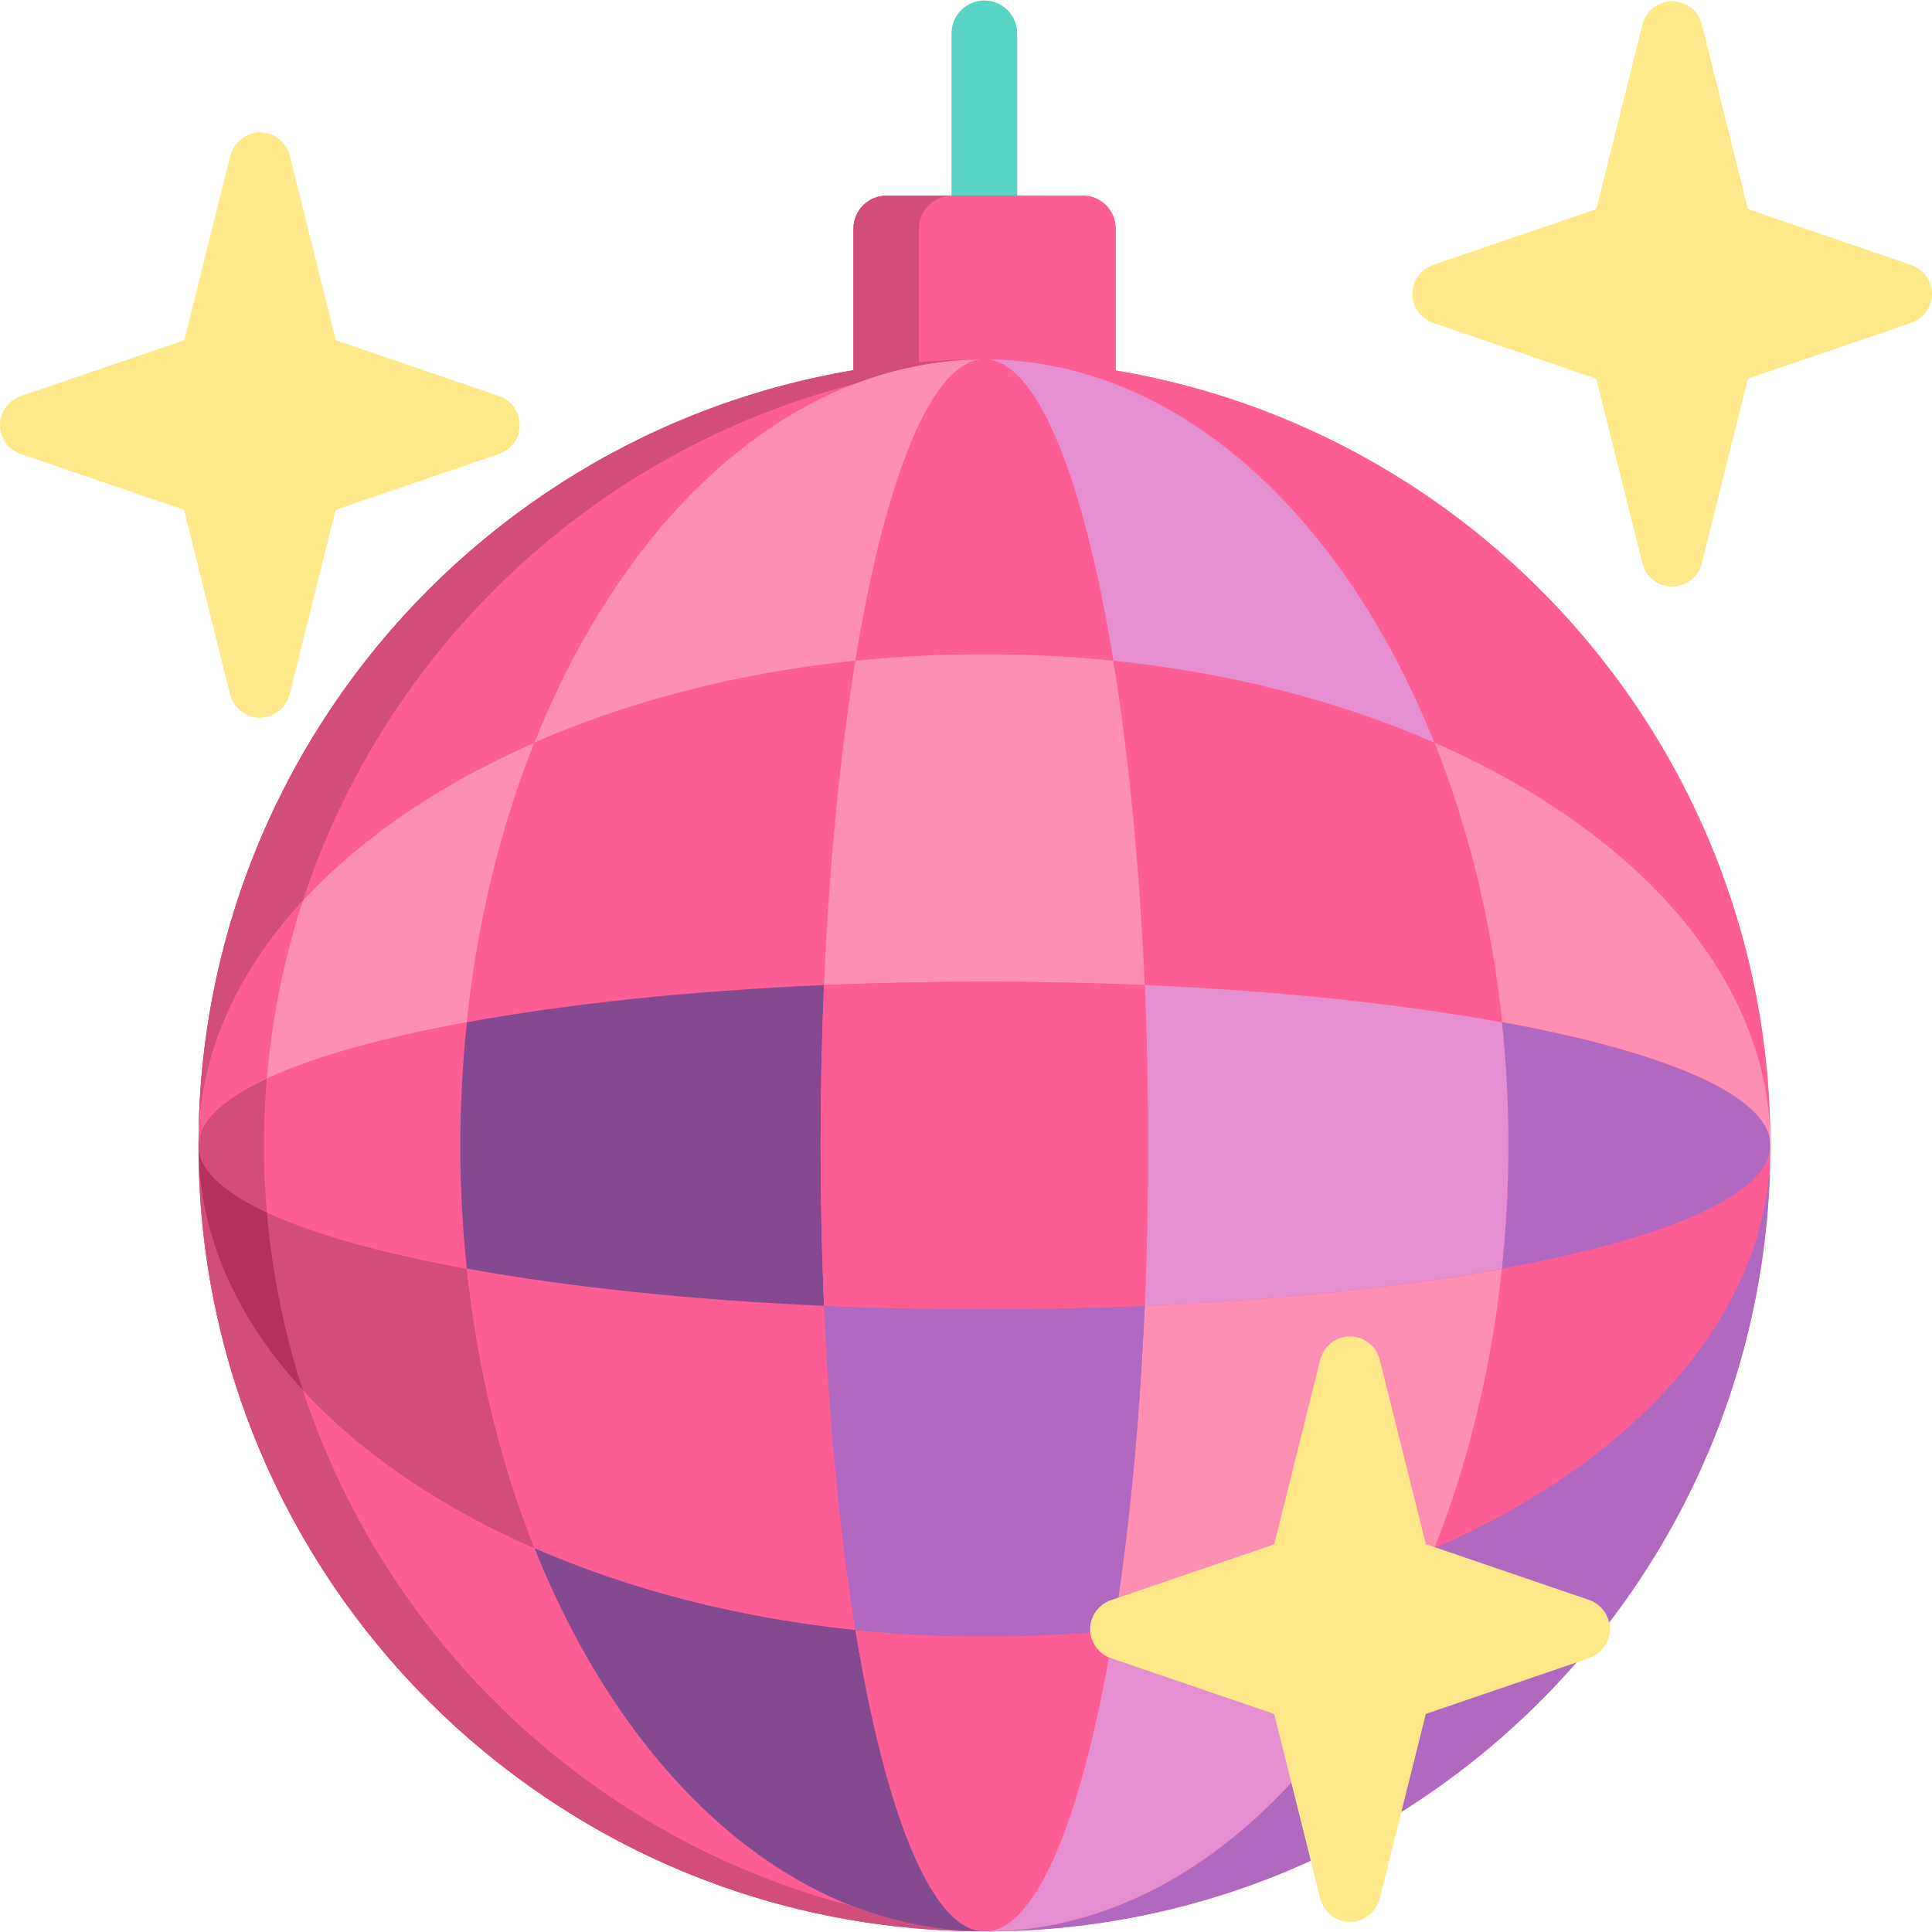
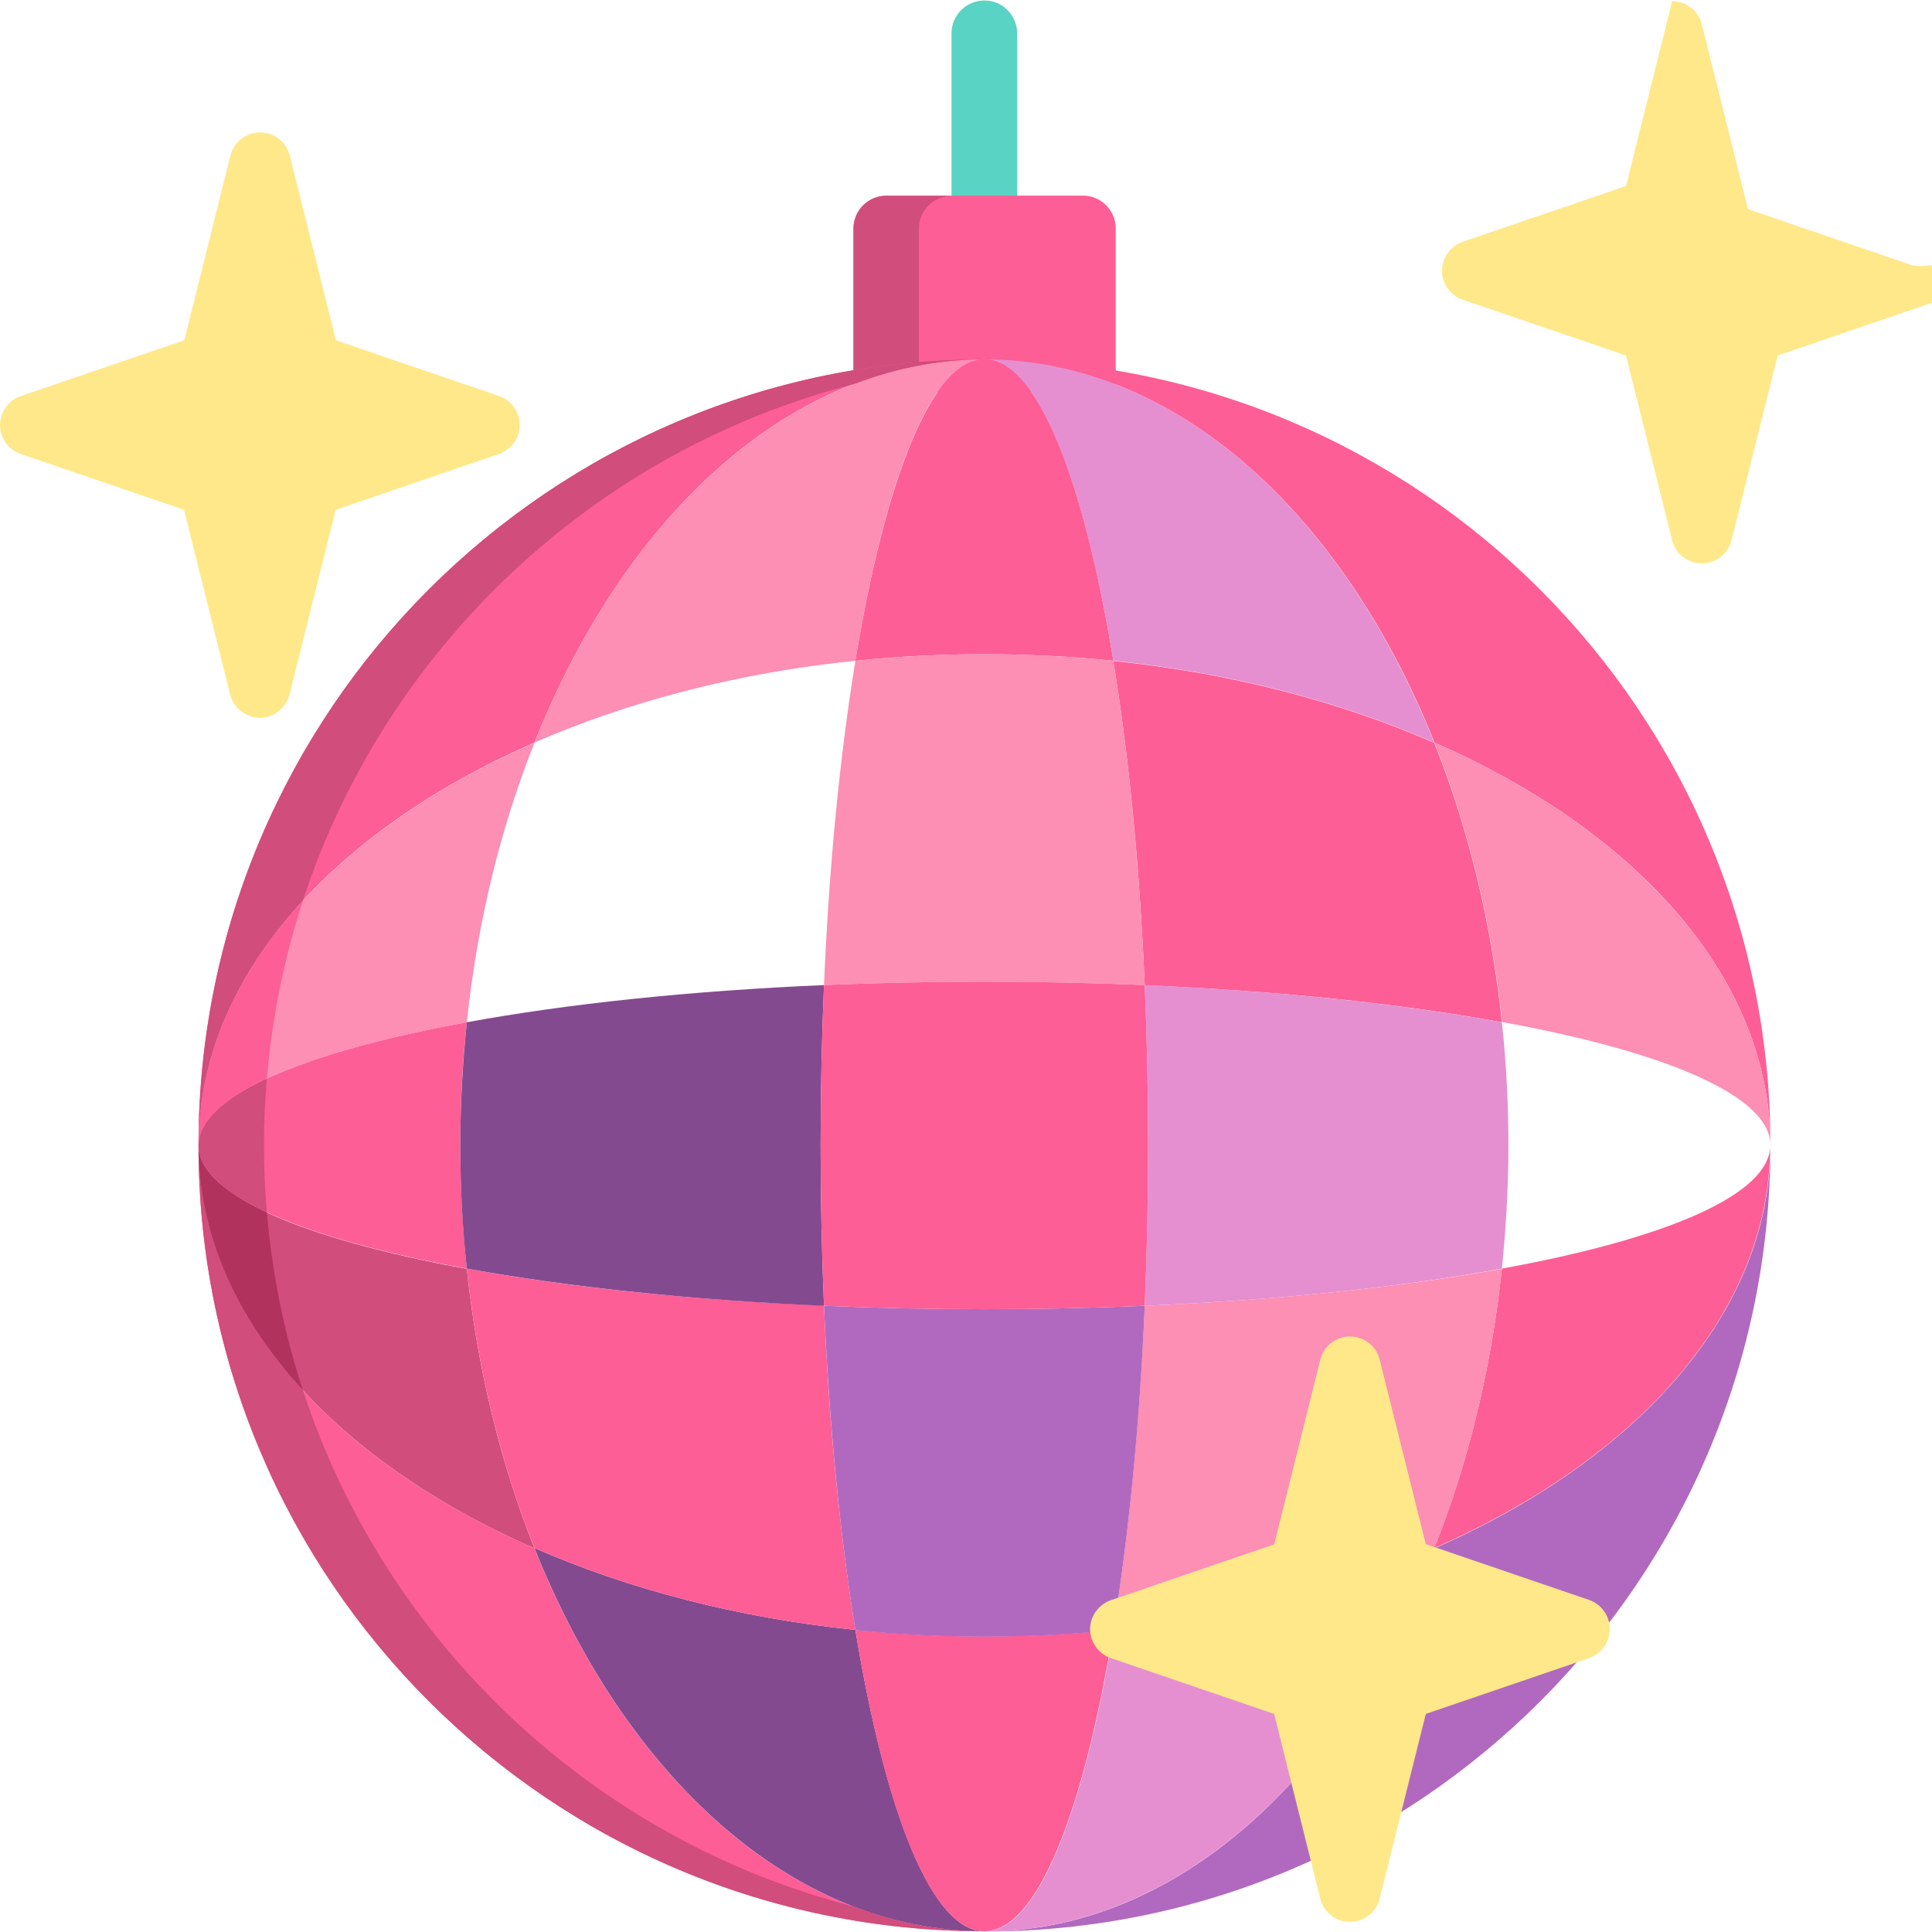
<svg xmlns="http://www.w3.org/2000/svg" version="1.1" id="Layer_1" x="0px" y="0px" viewBox="0 0 800 800" style="enable-background:new 0 0 800 800;" xml:space="preserve">
  <style type="text/css">
	.st0{fill:#59D3C4;}
	.st1{fill:#FD5E95;}
	.st2{fill:#D14D7B;}
	.st3{fill:#B169BF;}
	.st4{fill:#FD8EB4;}
	.st5{fill:#E58FD0;}
	.st6{fill:#844A8F;}
	.st7{fill:#B2325E;}
	.st8{fill:#FFE88A;}
</style>
  <path class="st0" d="M407.6,114.4c-7.5,0-13.6-6.1-13.6-13.6v-87c0-7.5,6.1-13.6,13.6-13.6s13.6,6.1,13.6,13.6v87  C421.2,108.3,415.1,114.4,407.6,114.4z" />
  <g>
-     <path class="st1" d="M461.9,153.4V94.6c0-7.5-6.1-13.6-13.6-13.6h-54.2h-27.1c-7.4,0-13.6,6.2-13.6,13.6v58.8   C199.5,179.2,82.2,313,82.2,474.3c0,179.7,145.7,325.4,325.4,325.4S733,654,733,474.3C733.1,313,615.8,179.2,461.9,153.4z" />
    <path class="st1" d="M461.9,162.4H353.4V94.6c0-7.5,6.1-13.6,13.6-13.6h81.4c7.5,0,13.6,6.1,13.6,13.6V162.4z" />
  </g>
  <path class="st2" d="M394.1,81.1h-27.1c-7.5,0-13.6,6.1-13.6,13.6v67.8h27.1V94.6C380.5,87.1,386.6,81.1,394.1,81.1z" />
  <path class="st1" d="M594,307.5c84.1,36.8,139.1,97.7,139.1,166.8c0-179.7-145.7-325.4-325.4-325.4  C486.8,148.9,556.1,212.5,594,307.5z" />
  <path class="st3" d="M594,641.1c-37.9,95-107.1,158.7-186.3,158.7c179.7,0,325.4-145.7,325.4-325.4C733.1,543.3,678,604.3,594,641.1  z" />
  <g>
    <path class="st1" d="M221.3,641.1c-84.1-36.8-139.1-97.7-139.1-166.8c0,179.7,145.7,325.4,325.4,325.4   C328.4,799.7,259.2,736.1,221.3,641.1z" />
    <path class="st1" d="M221.3,307.5c37.9-95,107.1-158.7,186.3-158.7c-179.7,0-325.4,145.7-325.4,325.4   C82.2,405.3,137.2,344.3,221.3,307.5z" />
  </g>
  <g>
    <path class="st4" d="M594,307.5c13.9,34.9,23.6,74,28,115.7c68.1,12.4,111.1,30.7,111.1,51C733.1,405.3,678,344.3,594,307.5z" />
    <path class="st4" d="M193.3,423.3c4.4-41.7,14.1-80.9,28-115.7c-84.1,36.8-139.1,97.7-139.1,166.8   C82.2,453.9,125.2,435.7,193.3,423.3z" />
  </g>
  <path class="st1" d="M621.9,525.3c-4.4,41.7-14.1,80.9-28,115.7c84.1-36.8,139.1-97.7,139.1-166.8  C733.1,494.6,690,512.9,621.9,525.3z" />
  <path class="st2" d="M221.3,641.1c-13.9-34.9-23.6-74-28-115.7c-68.1-12.4-111.1-30.7-111.1-51C82.2,543.3,137.2,604.3,221.3,641.1z  " />
-   <path class="st3" d="M621.9,423.3c1.7,16.6,2.7,33.7,2.7,51c0,17.4-0.9,34.4-2.7,51c68.1-12.4,111.1-30.7,111.1-51  C733.1,453.9,690,435.7,621.9,423.3z" />
  <path class="st1" d="M193.3,525.3c-1.7-16.6-2.7-33.7-2.7-51c0-17.4,0.9-34.4,2.7-51c-68.1,12.4-111.1,30.7-111.1,51  C82.2,494.6,125.2,512.9,193.3,525.3z" />
  <g>
    <path class="st5" d="M594,641.1c-38.9,17-84.1,28.9-132.9,33.9c-12.4,76-31.7,124.8-53.4,124.8C486.8,799.7,556.1,736.1,594,641.1z   " />
    <path class="st5" d="M461,273.6c48.8,5,94,16.9,132.9,33.9c-37.9-95-107.1-158.7-186.3-158.7C429.3,148.9,448.6,197.7,461,273.6z" />
  </g>
  <path class="st4" d="M221.3,307.5c38.9-17,84.1-28.9,132.9-33.9c12.4-76,31.7-124.8,53.4-124.8C328.4,148.9,259.2,212.5,221.3,307.5  z" />
  <path class="st6" d="M354.2,674.9c-48.8-5-94-16.9-132.9-33.9c37.9,95,107.1,158.7,186.3,158.7C386,799.7,366.7,750.9,354.2,674.9z" />
  <g>
    <path class="st1" d="M621.9,423.3c-4.4-41.7-14.1-80.9-28-115.7c-38.9-17-84.1-28.9-132.9-33.9c6.3,38.7,10.9,84.4,13,134.3   C529.9,410.3,580.5,415.7,621.9,423.3z" />
-     <path class="st1" d="M354.2,273.6c-48.8,5-94,16.9-132.9,33.9c-13.9,34.9-23.6,74-28,115.7c41.4-7.5,92-13,147.9-15.4   C343.4,358,347.9,312.3,354.2,273.6z" />
    <path class="st1" d="M193.3,525.3c4.4,41.7,14.1,80.9,28,115.7c38.9,17,84.1,28.9,132.9,33.9c-6.3-38.7-10.9-84.4-13-134.3   C285.4,538.3,234.7,532.9,193.3,525.3z" />
  </g>
  <path class="st4" d="M474,540.7c-2.2,49.9-6.7,95.6-13,134.3c48.8-5,94-16.9,132.9-33.9c13.9-34.9,23.6-74,28-115.7  C580.5,532.9,529.9,538.3,474,540.7z" />
  <path class="st6" d="M339.8,474.3c0-22.7,0.5-45,1.4-66.4c-55.9,2.4-106.5,7.8-147.9,15.4c-1.7,16.6-2.7,33.7-2.7,51  c0,17.4,0.9,34.4,2.7,51c41.4,7.5,92,13,147.9,15.4C340.3,519.2,339.8,497,339.8,474.3z" />
  <path class="st5" d="M475.4,474.3c0,22.7-0.5,45-1.4,66.4c55.9-2.4,106.5-7.8,147.9-15.4c1.7-16.6,2.7-33.7,2.7-51  c0-17.4-0.9-34.4-2.7-51c-41.4-7.5-92-13-147.9-15.4C474.9,429.3,475.4,451.5,475.4,474.3z" />
  <g>
    <path class="st1" d="M354.2,273.6c17.4-1.8,35.2-2.7,53.4-2.7c18.2,0,36,0.9,53.4,2.7c-12.4-76-31.7-124.8-53.4-124.8   C386,148.9,366.7,197.7,354.2,273.6z" />
    <path class="st1" d="M461,674.9c-17.4,1.8-35.2,2.7-53.4,2.7c-18.2,0-36-0.9-53.4-2.7c12.4,76,31.7,124.8,53.4,124.8   C429.3,799.7,448.6,750.9,461,674.9z" />
  </g>
  <path class="st3" d="M407.6,542.1c-22.7,0-45-0.5-66.4-1.4c2.2,49.9,6.7,95.6,13,134.3c17.4,1.8,35.2,2.7,53.4,2.7  c18.2,0,36-0.9,53.4-2.7c6.3-38.7,10.9-84.4,13-134.3C452.6,541.6,430.4,542.1,407.6,542.1z" />
  <path class="st4" d="M407.6,406.5c22.7,0,45,0.5,66.4,1.4c-2.2-49.9-6.7-95.6-13-134.3c-17.4-1.8-35.2-2.7-53.4-2.7  s-36,0.9-53.4,2.7c-6.3,38.7-10.9,84.4-13,134.3C362.7,407,384.9,406.5,407.6,406.5z" />
  <path class="st1" d="M474,407.9c-21.4-0.9-43.6-1.4-66.4-1.4c-22.7,0-45,0.5-66.4,1.4c-0.9,21.4-1.4,43.6-1.4,66.4  c0,22.7,0.5,45,1.4,66.4c21.4,0.9,43.6,1.4,66.4,1.4s45-0.5,66.4-1.4c0.9-21.4,1.4-43.6,1.4-66.4C475.4,451.5,474.9,429.3,474,407.9  z" />
  <path class="st2" d="M125.4,575.6c-27.5-29.8-43.2-64.4-43.2-101.3c0,179.7,145.7,325.4,325.4,325.4c-18.6,0-36.7-3.6-53.9-10.2  C246,761.9,159.8,680.5,125.4,575.6z" />
  <path class="st7" d="M110.5,502c-18.2-8.5-28.3-17.8-28.3-27.7c0,36.9,15.7,71.5,43.2,101.3C117.7,552.1,112.7,527.5,110.5,502z" />
  <path class="st2" d="M109.3,474.3c0-9.3,0.4-18.6,1.2-27.7c-18.2,8.5-28.3,17.8-28.3,27.7s10.1,19.2,28.3,27.7  C109.7,492.8,109.3,483.6,109.3,474.3z" />
  <path class="st1" d="M125.4,373c-27.5,29.8-43.2,64.4-43.2,101.3c0-9.9,10.1-19.2,28.3-27.7C112.7,421.1,117.7,396.4,125.4,373z" />
  <path class="st2" d="M353.7,159c17.2-6.6,35.3-10.2,53.9-10.2c-179.7,0-325.4,145.7-325.4,325.4c0-36.9,15.7-71.5,43.2-101.3  C159.8,268.1,246,186.7,353.7,159z" />
  <g>
-     <path class="st8" d="M791.4,109.7l-67.6-23.1l-19.1-76.5c-1.4-5.7-6.5-9.6-12.3-9.6c-5.8,0-10.9,4-12.3,9.6l-19.1,76.5l-67.6,23.1   c-5.1,1.8-8.6,6.6-8.6,12s3.5,10.3,8.6,12l67.6,23.1l19.1,76.5c1.4,5.7,6.5,9.6,12.3,9.6c5.8,0,10.9-4,12.3-9.6l19.1-76.5   l67.6-23.1c5.1-1.8,8.6-6.6,8.6-12S796.5,111.5,791.4,109.7z" />
+     <path class="st8" d="M791.4,109.7l-67.6-23.1l-19.1-76.5c-1.4-5.7-6.5-9.6-12.3-9.6l-19.1,76.5l-67.6,23.1   c-5.1,1.8-8.6,6.6-8.6,12s3.5,10.3,8.6,12l67.6,23.1l19.1,76.5c1.4,5.7,6.5,9.6,12.3,9.6c5.8,0,10.9-4,12.3-9.6l19.1-76.5   l67.6-23.1c5.1-1.8,8.6-6.6,8.6-12S796.5,111.5,791.4,109.7z" />
    <path class="st8" d="M206.7,164l-67.6-23.1L120,64.4c-1.4-5.6-6.6-9.6-12.3-9.6s-10.9,4-12.3,9.6l-19.1,76.5L8.6,164   c-5.1,1.7-8.6,6.7-8.6,12c0,5.4,3.5,10.3,8.6,12l67.6,23.1l19.1,76.5c1.4,5.6,6.6,9.6,12.3,9.6s10.9-4,12.3-9.6l19.1-76.5   l67.6-23.1c5.1-1.8,8.6-6.6,8.6-12S211.8,165.7,206.7,164z" />
    <path class="st8" d="M658,662.5l-67.6-23.1L571.3,563c-1.4-5.7-6.5-9.6-12.3-9.6s-10.9,4-12.3,9.6l-19.1,76.5l-67.6,23.1   c-5.1,1.8-8.6,6.6-8.6,12c0,5.4,3.5,10.3,8.6,12l67.6,23.1l19.1,76.5c1.4,5.7,6.5,9.6,12.3,9.6s10.9-4,12.3-9.6l19.1-76.5   l67.6-23.1c5.1-1.8,8.6-6.6,8.6-12C666.6,669.1,663.1,664.3,658,662.5z" />
  </g>
</svg>